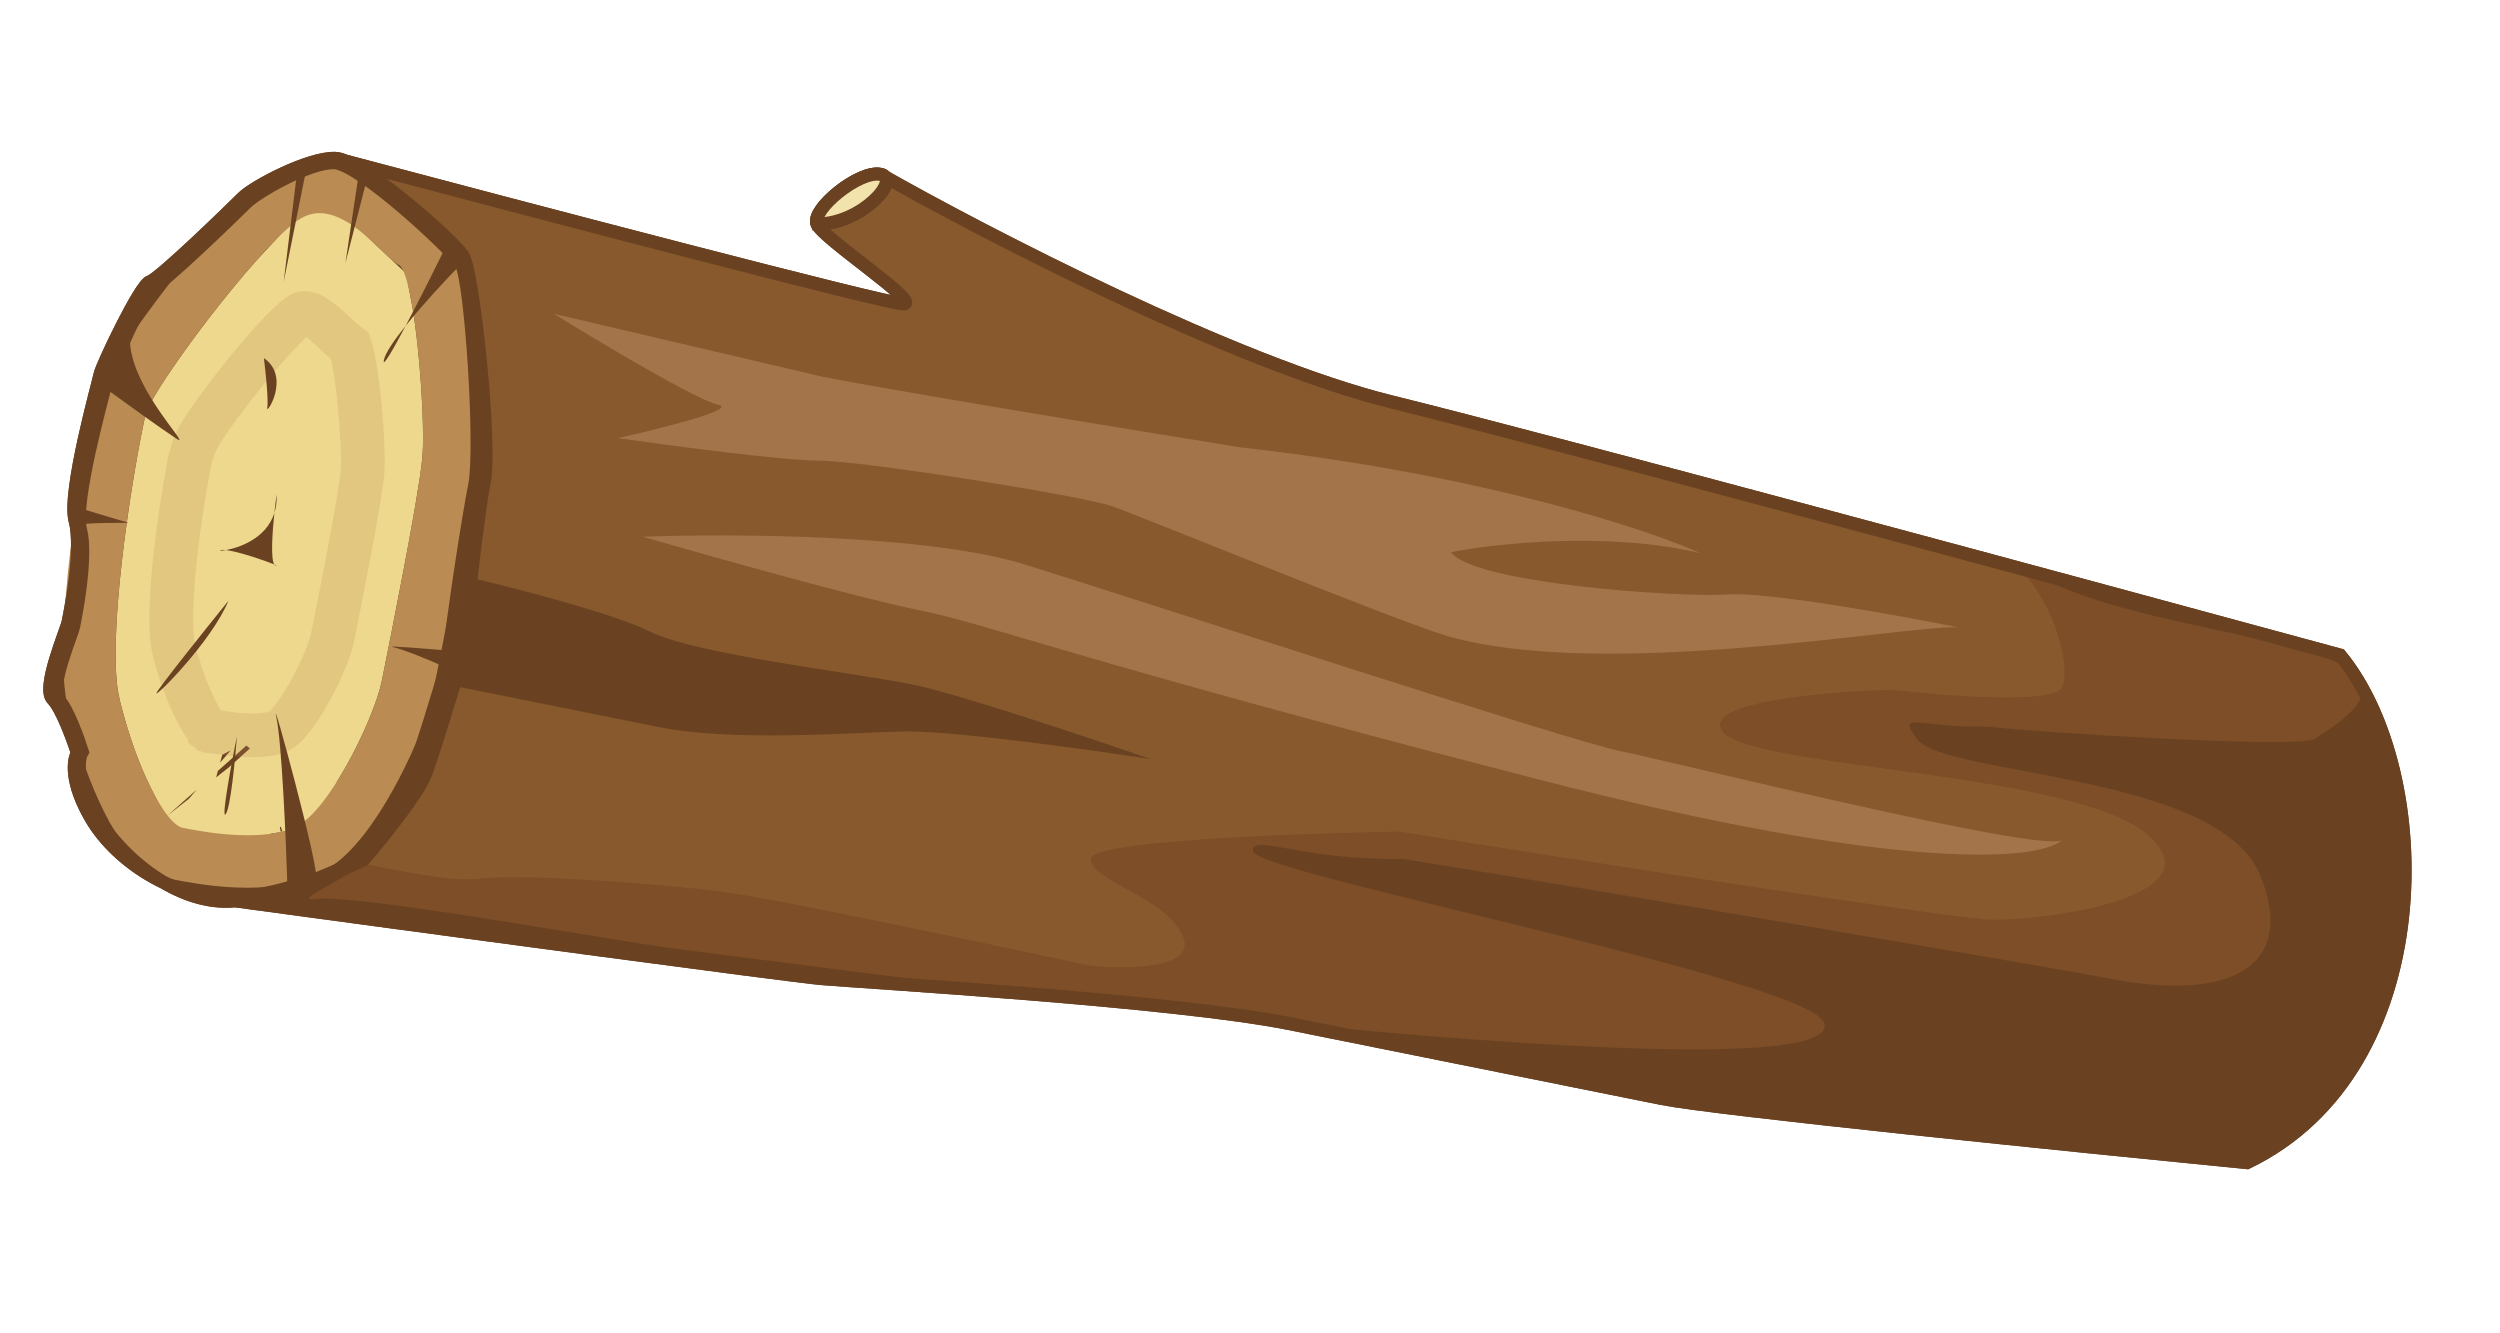
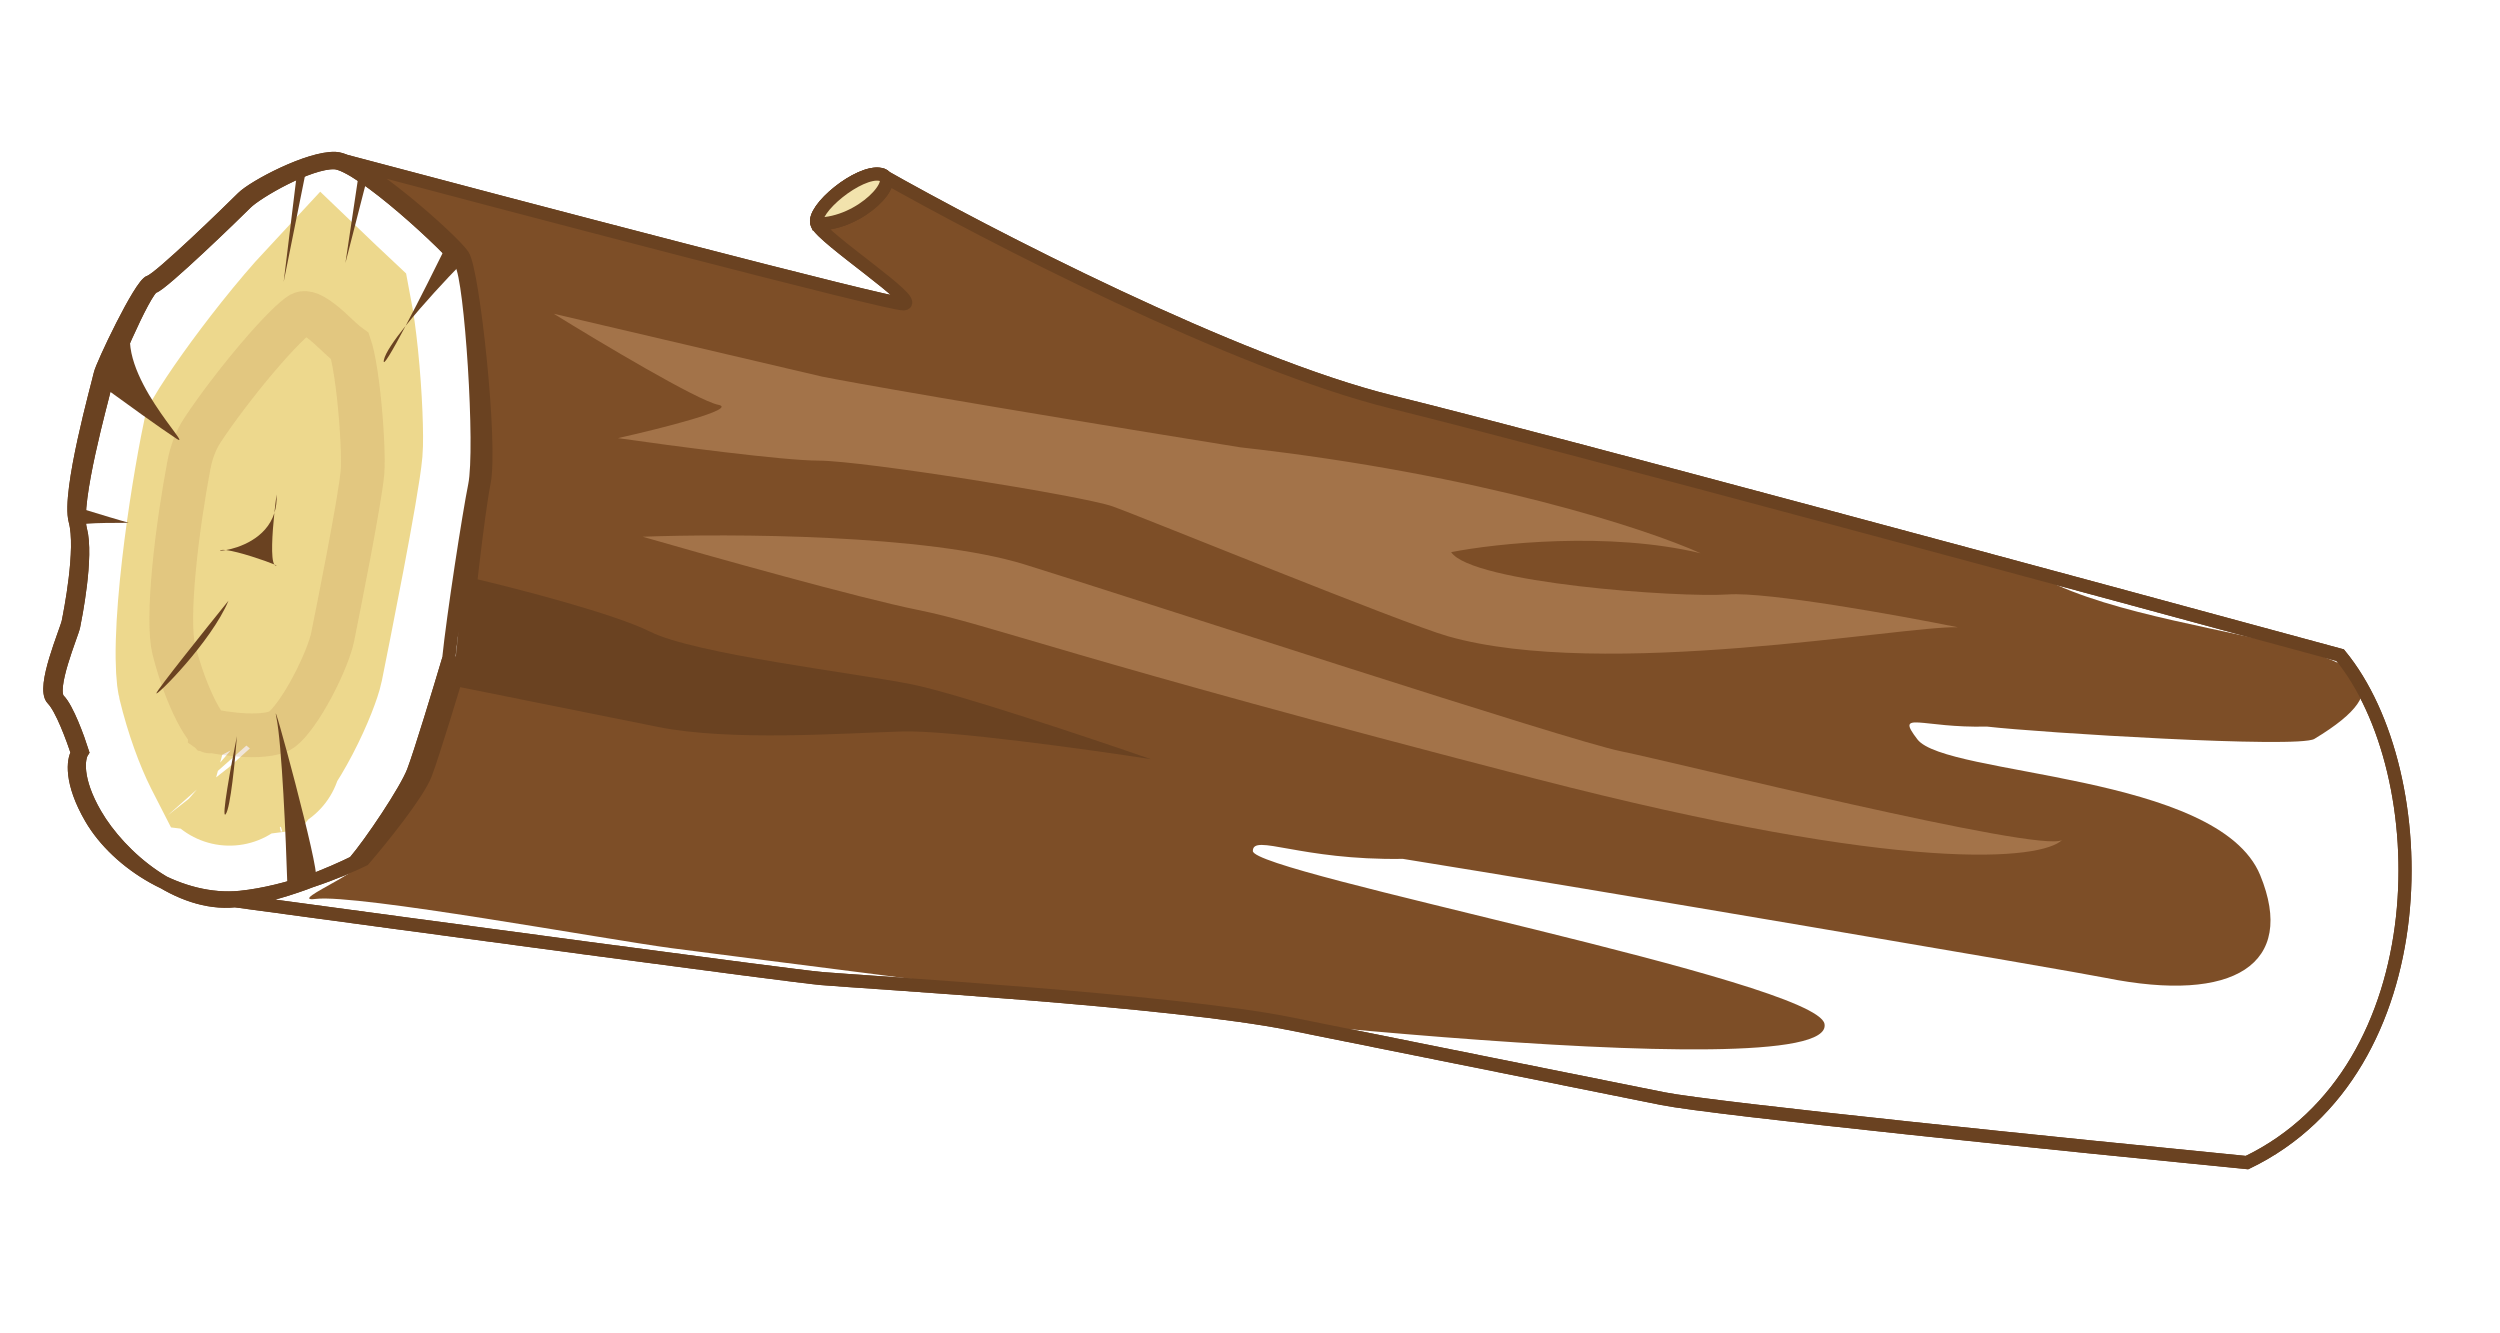
<svg xmlns="http://www.w3.org/2000/svg" width="257" height="137" viewBox="0 0 257 137" fill="none">
-   <path d="M9.368 84.123C7.186 80.384 7.524 78.099 7.965 77.423C7.496 75.954 6.33 72.786 5.415 71.868C4.27 70.721 6.832 64.819 7.009 63.938C7.186 63.056 8.515 56.448 7.725 53.538C6.935 50.629 10.119 39.351 10.296 38.47C10.473 37.589 14.448 29.22 15.418 28.956C16.387 28.693 23.798 21.474 24.945 20.329C26.092 19.184 31.736 16.194 34.468 16.284C34.754 16.294 35.112 16.393 35.526 16.566C54.711 21.662 91.433 31.306 92.886 31.239C94.737 31.152 84.609 24.532 83.993 23.033C83.378 21.534 88.317 17.485 90.52 17.928C90.76 17.976 90.925 18.075 91.022 18.212C102.13 24.479 127.284 37.432 143.113 41.337C159.185 45.302 214.777 60.33 240.564 67.349C250.511 79.433 250.886 109.946 230.993 119.515C213.162 117.763 176.178 113.995 170.891 112.932L132.56 105.225C120.664 102.833 88.497 100.949 84.443 100.593C81.2 100.307 42.907 95.145 24.166 92.599C21.672 92.854 19.137 92.064 16.853 90.724C13.657 89.206 10.908 86.762 9.368 84.123Z" fill="#6A4221" />
  <path d="M34.468 16.284C37.2 16.375 46.534 24.67 47.59 26.257C48.646 27.845 50.567 45.65 49.769 49.615C49.132 52.787 48.023 62.863 47.548 67.504C46.605 70.676 44.523 77.531 43.746 79.575C42.968 81.619 39.185 86.298 37.391 88.382C35.187 89.467 29.561 91.759 24.695 92.247C18.614 92.858 12.096 88.797 9.368 84.123C7.186 80.384 7.524 78.099 7.965 77.423C7.496 75.954 6.33 72.786 5.415 71.868C4.27 70.721 6.832 64.819 7.009 63.938C7.186 63.056 8.515 56.448 7.725 53.538C6.935 50.629 10.119 39.351 10.296 38.47M34.468 16.284C31.736 16.194 26.092 19.184 24.945 20.329C23.798 21.474 16.387 28.693 15.418 28.956C14.448 29.22 10.473 37.589 10.296 38.47M34.468 16.284C53.324 21.298 91.406 31.308 92.886 31.239C94.737 31.152 84.609 24.532 83.993 23.033M10.296 38.47L10.732 39.995M24.166 92.599C18.381 93.191 12.381 88.159 9.793 83.689C7.722 80.113 8.046 77.926 8.467 77.279C8.023 75.873 6.918 72.842 6.048 71.965C4.961 70.869 7.405 65.217 7.574 64.373C7.744 63.53 9.016 57.203 8.268 54.42C7.52 51.636 10.563 40.839 10.732 39.995M24.166 92.599C28.795 92.125 34.323 89.686 36.421 88.645C38.13 86.649 41.752 81.251 42.495 79.293C43.237 77.336 45.225 70.773 46.126 67.736M24.166 92.599C42.907 95.145 81.2 100.307 84.443 100.593C88.497 100.949 120.664 102.833 132.56 105.225C144.456 107.617 164.282 111.603 170.891 112.932C176.178 113.995 213.162 117.763 230.993 119.515C250.886 109.946 250.511 79.433 240.564 67.349C214.777 60.33 159.185 45.302 143.113 41.337C127.041 37.373 101.355 24.079 90.52 17.928M47.413 27.138C46.41 25.62 36.978 16.808 34.379 16.725C31.781 16.641 26.389 19.761 25.297 20.858C24.205 21.955 16.692 29.232 15.77 29.486C14.847 29.739 10.902 39.152 10.732 39.995M83.993 23.033C83.378 21.534 88.317 17.485 90.52 17.928M83.993 23.033C88.576 23.038 92.723 18.371 90.52 17.928" stroke="#6A4221" stroke-width="1.348" />
  <path d="M20.147 69.966C20.065 69.626 19.924 68.393 19.992 66.011C20.054 63.817 20.271 61.192 20.59 58.414C21.163 53.444 22.018 48.371 22.704 45.055C23.945 42.962 26.368 39.528 29.102 36.093C30.583 34.234 32.028 32.535 33.248 31.224C33.381 31.351 33.522 31.487 33.674 31.633L33.675 31.634C33.848 31.801 34.063 32.008 34.298 32.227C34.515 33.366 34.73 34.918 34.915 36.701C35.353 40.948 35.472 45.042 35.365 46.255C35.06 49.727 32.107 64.489 31.327 68.369C31.193 69.035 30.423 71.222 29.073 73.804C28.448 75.001 27.803 76.078 27.212 76.918C26.962 77.274 26.761 77.531 26.612 77.71C26.194 77.766 25.593 77.794 24.819 77.763C24.139 77.735 23.466 77.669 22.844 77.588C22.818 77.537 22.791 77.484 22.763 77.429C21.894 75.703 20.903 73.079 20.147 69.966ZM27.031 77.628C27.032 77.629 27.021 77.633 26.998 77.639C27.019 77.631 27.031 77.628 27.031 77.628ZM23.588 78.836C23.587 78.835 23.586 78.834 23.585 78.833C23.596 78.845 23.597 78.847 23.588 78.836Z" stroke="#EDD88D" stroke-width="16.178" />
  <path d="M17.863 66.746C17.695 66.084 17.597 64.975 17.606 63.453C17.614 61.97 17.722 60.238 17.898 58.403C18.248 54.735 18.858 50.777 19.418 47.824C19.671 46.484 20.129 45.258 20.82 44.21C22.235 42.063 24.356 39.27 26.39 36.866C27.406 35.666 28.379 34.589 29.213 33.751C30.102 32.858 30.673 32.404 30.91 32.272C31.206 32.107 31.739 32.032 33.027 33.014C33.582 33.438 34.102 33.927 34.637 34.431C34.66 34.451 34.682 34.472 34.704 34.493C34.966 34.74 35.255 35.01 35.527 35.239C35.647 35.341 35.803 35.468 35.983 35.596C36.057 35.812 36.145 36.128 36.241 36.556C36.479 37.62 36.697 39.076 36.873 40.665C37.23 43.89 37.374 47.26 37.264 48.547C37.147 49.925 36.53 53.439 35.842 57.085C35.165 60.668 34.454 64.205 34.189 65.524C33.986 66.532 33.214 68.533 32.121 70.59C31 72.699 29.81 74.35 28.982 74.981C28.758 75.152 28.326 75.345 27.604 75.468C26.902 75.586 26.077 75.614 25.211 75.575C23.692 75.507 22.253 75.249 21.469 75.096C21.426 75.051 21.369 74.989 21.301 74.906C21.006 74.548 20.629 73.971 20.211 73.166C19.382 71.569 18.515 69.318 17.863 66.746ZM21.566 75.186C21.566 75.185 21.566 75.185 21.566 75.185C21.577 75.193 21.577 75.194 21.566 75.186Z" stroke="#BA8C53" stroke-opacity="0.22" stroke-width="4.494" />
-   <path d="M12.657 40.93L12.494 41.244L12.417 41.589C11.613 45.199 10.556 51.272 9.876 57.181C9.535 60.138 9.284 63.094 9.21 65.706C9.138 68.254 9.225 70.697 9.666 72.511C10.584 76.293 11.836 79.709 13.13 82.279C13.772 83.556 14.463 84.7 15.179 85.59C15.537 86.036 15.944 86.472 16.401 86.837C16.837 87.185 17.467 87.585 18.263 87.745L18.28 87.748C19.186 87.931 21.666 88.429 24.38 88.54C25.747 88.595 27.254 88.557 28.7 88.298C30.124 88.044 31.68 87.544 32.972 86.533C35.097 84.871 37.129 81.676 38.632 78.8C40.169 75.858 41.473 72.623 41.901 70.495L41.923 70.388C42.649 66.774 45.74 51.406 46.11 47.201C46.312 44.903 46.093 39.951 45.643 35.593C45.415 33.386 45.116 31.215 44.752 29.507C44.571 28.664 44.356 27.841 44.09 27.156C43.959 26.815 43.782 26.425 43.543 26.056C43.341 25.746 42.926 25.187 42.211 24.822C42.188 24.806 42.12 24.755 41.996 24.648C41.776 24.458 41.509 24.205 41.153 23.862C41.11 23.821 41.066 23.778 41.021 23.735C40.365 23.103 39.497 22.266 38.539 21.519C36.651 20.047 33.237 18.022 29.593 20.11C28.367 20.812 26.881 22.244 25.469 23.751C23.975 25.347 22.302 27.319 20.665 29.375C17.429 33.438 14.151 38.062 12.657 40.93Z" stroke="#BA8C53" stroke-width="5.393" />
  <path d="M32.455 92.409C29.07 92.828 39.774 88.685 36.514 88.182C38.308 86.098 43.06 81.156 43.838 79.112C44.616 77.068 46.697 70.213 47.64 67.041C48.115 62.4 49.224 52.324 49.862 49.152C50.659 45.187 48.738 27.381 47.682 25.794C46.737 24.373 39.156 17.576 35.618 16.102L34.56 15.821C34.846 15.831 35.205 15.93 35.618 16.102C54.803 21.199 91.525 30.843 92.979 30.776C94.83 30.689 84.701 24.069 84.085 22.57C83.47 21.071 88.41 17.022 90.612 17.465C90.853 17.513 91.017 17.611 91.114 17.749C102.222 24.016 127.377 36.969 143.205 40.874L207.615 57.95C219.152 66.687 256.17 64.962 237.915 75.96C236.257 76.96 209.624 75.315 204.249 74.692C197.492 74.862 194.785 72.973 197.109 76.007C200.013 79.8 228.04 79.476 232.348 89.968C236.096 99.096 229.691 103.186 216.473 100.528C212.533 99.736 162.867 91.278 144.215 88.292C133.638 88.458 128.794 85.65 128.792 87.483C128.79 89.775 186.746 100.839 187.56 105.258C188.875 112.399 108.77 102.71 107.448 102.444C106.126 102.179 75.723 98.358 69.026 97.47C62.329 96.582 36.686 91.884 32.455 92.409Z" fill="#7D4E27" />
-   <path d="M49.373 90.332C45.989 90.752 39.68 89.147 36.419 88.645C38.213 86.561 42.966 81.618 43.744 79.574C44.521 77.53 46.602 70.675 47.546 67.504C48.021 62.862 49.13 52.787 49.767 49.614C50.565 45.649 48.644 27.844 47.588 26.256C46.642 24.835 39.062 18.038 35.524 16.565L34.466 16.284C34.752 16.293 35.11 16.393 35.524 16.565C54.709 21.662 91.431 31.306 92.884 31.238C94.735 31.152 84.606 24.531 83.991 23.032C83.376 21.533 88.315 17.484 90.518 17.927C90.758 17.975 90.923 18.074 91.02 18.211C102.128 24.478 127.282 37.432 143.111 41.337L207.521 58.412C211.483 62.265 212.974 69.135 211.915 70.756C210.856 72.376 199.84 71.537 194.464 70.914C187.707 71.084 174.773 72.181 177.097 75.215C180.002 79.008 213.405 79.306 220.801 85.836C228.198 92.365 209.864 94.638 204.84 94.545C200.821 94.471 162.512 88.479 143.859 85.493C133.283 85.659 112.13 86.448 112.128 88.281C112.126 90.573 119.616 92.079 121.55 96.135C123.485 100.191 113.086 99.475 111.764 99.21C110.442 98.944 81.012 92.568 74.314 91.68C67.617 90.792 53.605 89.808 49.373 90.332Z" fill="#88592D" />
  <path d="M66.854 64.945C63.189 63.108 53.227 60.525 48.704 59.462L46.489 70.477L67.637 74.729C75.127 76.235 86.762 75.366 92.755 75.195C97.55 75.059 111.791 77.036 118.312 78.042C112.027 75.861 98.312 71.27 93.73 70.349C88.002 69.197 71.435 67.242 66.854 64.945Z" fill="#6A4221" />
  <path d="M34.468 16.284C37.2 16.375 46.534 24.67 47.59 26.257C48.646 27.845 50.567 45.65 49.769 49.615C49.132 52.787 48.023 62.863 47.548 67.504C46.605 70.676 44.523 77.531 43.746 79.575C42.968 81.619 39.185 86.298 37.391 88.382C35.187 89.467 29.561 91.759 24.695 92.247C18.614 92.858 12.096 88.797 9.368 84.123C7.186 80.384 7.524 78.099 7.965 77.423C7.496 75.954 6.33 72.786 5.415 71.868C4.27 70.721 6.832 64.819 7.009 63.938C7.186 63.056 8.515 56.448 7.725 53.538C6.935 50.629 10.119 39.351 10.296 38.47M34.468 16.284C31.736 16.194 26.092 19.184 24.945 20.329C23.798 21.474 16.387 28.693 15.418 28.956C14.448 29.22 10.473 37.589 10.296 38.47M34.468 16.284C53.324 21.298 91.406 31.308 92.886 31.239C94.737 31.152 84.609 24.532 83.993 23.033M10.296 38.47L10.732 39.995M24.166 92.599C18.381 93.191 12.381 88.159 9.793 83.689C7.722 80.113 8.046 77.926 8.467 77.279C8.023 75.873 6.918 72.842 6.048 71.965C4.961 70.869 7.405 65.217 7.574 64.373C7.744 63.53 9.016 57.203 8.268 54.42C7.52 51.636 10.563 40.839 10.732 39.995M24.166 92.599C28.795 92.125 34.323 89.686 36.421 88.645C38.13 86.649 41.752 81.251 42.495 79.293C43.237 77.336 45.225 70.773 46.126 67.736C46.583 63.294 48.189 52.915 48.8 49.879C49.563 46.083 48.415 28.656 47.413 27.138C46.41 25.62 36.978 16.808 34.379 16.725C31.781 16.641 26.389 19.761 25.297 20.858C24.205 21.955 16.692 29.232 15.77 29.486C14.847 29.739 10.902 39.152 10.732 39.995M24.166 92.599C42.907 95.145 81.2 100.307 84.443 100.593C88.497 100.949 120.664 102.833 132.56 105.225C144.456 107.617 164.282 111.603 170.891 112.932C176.178 113.995 213.162 117.763 230.993 119.515C250.886 109.946 250.511 79.433 240.564 67.349C214.777 60.33 159.185 45.302 143.113 41.337C127.041 37.373 101.355 24.079 90.52 17.928M83.993 23.033C83.378 21.534 88.317 17.485 90.52 17.928M83.993 23.033C88.576 23.038 92.723 18.371 90.52 17.928" stroke="#6A4221" stroke-width="1.348" />
  <path d="M83.991 23.033C83.376 21.534 88.315 17.485 90.518 17.928C92.721 18.371 88.574 23.038 83.991 23.033Z" fill="#F2E3AD" stroke="#6A4221" stroke-width="1.348" />
  <path d="M23.489 61.751C21.047 64.774 16.147 70.909 16.076 71.262C15.987 71.702 21.722 65.979 23.489 61.751Z" fill="#6A4221" />
-   <path d="M27.128 36.812C27.303 38.222 27.617 41.219 27.475 41.924C27.298 42.805 29.946 38.754 27.128 36.812Z" fill="#6A4221" />
  <path d="M24.356 75.677C24.177 78.086 23.696 83.062 23.202 83.696C22.708 84.33 23.765 78.614 24.356 75.677Z" fill="#6A4221" />
  <path d="M18.128 45.088C16.508 44.028 12.638 41.233 10.906 39.968C12.467 36.004 15.201 29.097 13.645 33.185C11.701 38.295 20.154 46.412 18.128 45.088Z" fill="#6A4221" />
  <path d="M13.184 53.72C12.831 53.649 9.865 52.747 8.426 52.305L8.072 54.067C8.16 53.626 13.624 53.808 13.184 53.72Z" fill="#6A4221" />
  <path d="M28.411 73.742C28.972 76.422 29.397 86.317 29.539 90.93C30.332 90.783 32.025 90.421 32.448 90.139C32.977 89.787 27.709 70.392 28.411 73.742Z" fill="#6A4221" />
-   <path d="M40.405 66.527C41.462 66.74 44.252 67.912 45.514 68.471L47.191 66.975C44.488 66.737 39.347 66.314 40.405 66.527Z" fill="#6A4221" />
  <path d="M47.407 27.138C45.91 28.668 43.482 31.273 41.701 33.494C40.327 36.092 39.289 37.876 39.465 37.001C39.607 36.294 40.51 34.98 41.701 33.494C43.093 30.864 44.829 27.4 45.999 25.021L47.407 27.138Z" fill="#6A4221" />
  <path d="M29.162 28.97L31.553 17.074L30.584 17.337L29.162 28.97Z" fill="#6A4221" />
  <path d="M35.509 27.037L36.84 18.137L37.633 18.755L35.509 27.037Z" fill="#6A4221" />
  <path d="M28.206 52.732C28.279 52.028 28.36 51.365 28.434 50.827C28.468 51.544 28.381 52.176 28.206 52.732C27.98 54.89 27.827 57.44 28.192 58.022C28.436 58.126 28.513 58.177 28.339 58.142C28.282 58.131 28.233 58.09 28.192 58.022C27.351 57.667 24.533 56.699 23.229 56.546C22.712 56.638 22.456 56.616 22.7 56.55C22.816 56.518 22.999 56.52 23.229 56.546C24.504 56.32 27.366 55.4 28.206 52.732Z" fill="#6A4221" />
  <path d="M73.837 41.612C71.722 41.187 61.681 35.196 56.924 32.253L84.504 38.715C87.294 39.276 99.802 41.516 127.507 45.986C152.252 48.761 169.362 54.401 174.824 56.875C165.379 54.609 153.79 55.854 149.177 56.76C151.289 59.935 172.528 61.455 177.64 61.108C181.73 60.83 195.089 63.241 201.257 64.481C195.793 64.299 164.852 69.997 148.816 65.397C144.064 64.034 117.364 53.114 114.368 52.054C111.373 50.993 88.726 47.356 84.143 47.352C80.476 47.348 68.868 45.808 63.522 45.039C67.841 44.074 75.952 42.038 73.837 41.612Z" fill="#A37349" />
  <path d="M105.373 58.038C95.364 54.925 74.999 54.834 66.067 55.177C72.998 57.182 88.359 61.493 94.351 62.698C101.841 64.204 109.858 67.649 157.791 80.037C196.137 89.947 209.9 88.375 211.987 86.35C209.871 87.758 171.894 78.288 166.607 77.225C161.32 76.162 117.884 61.928 105.373 58.038Z" fill="#A37349" />
</svg>